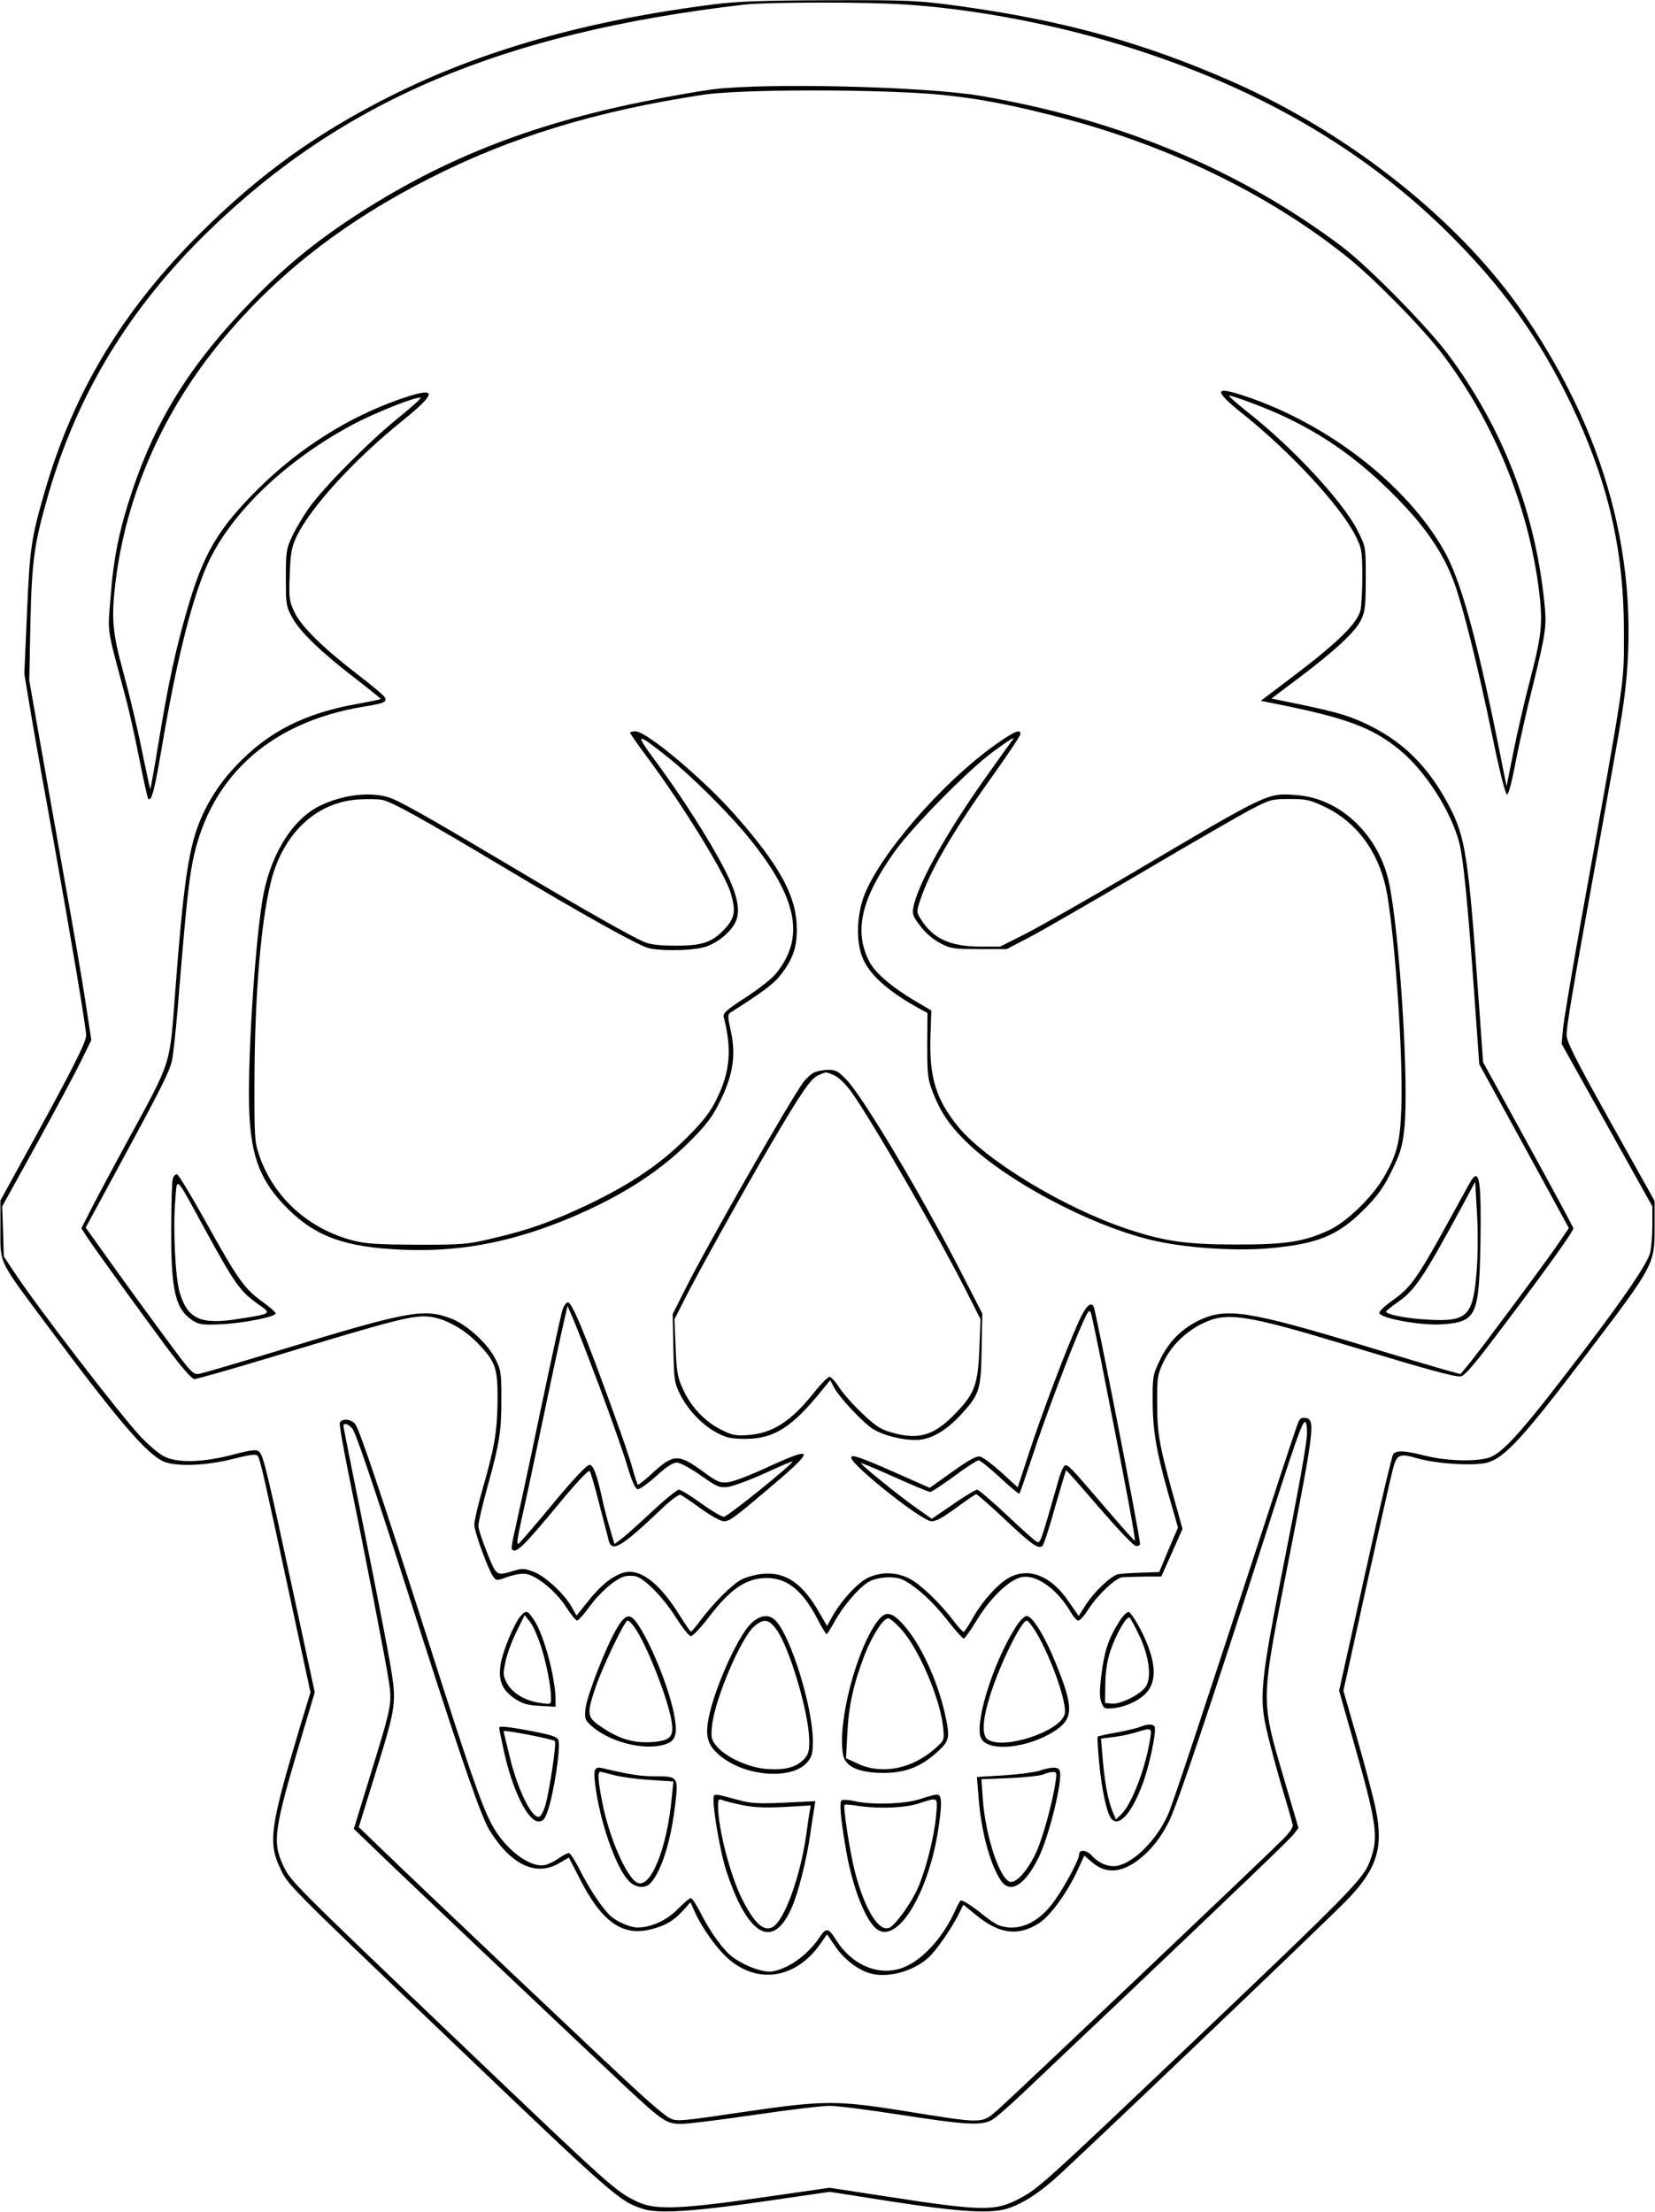
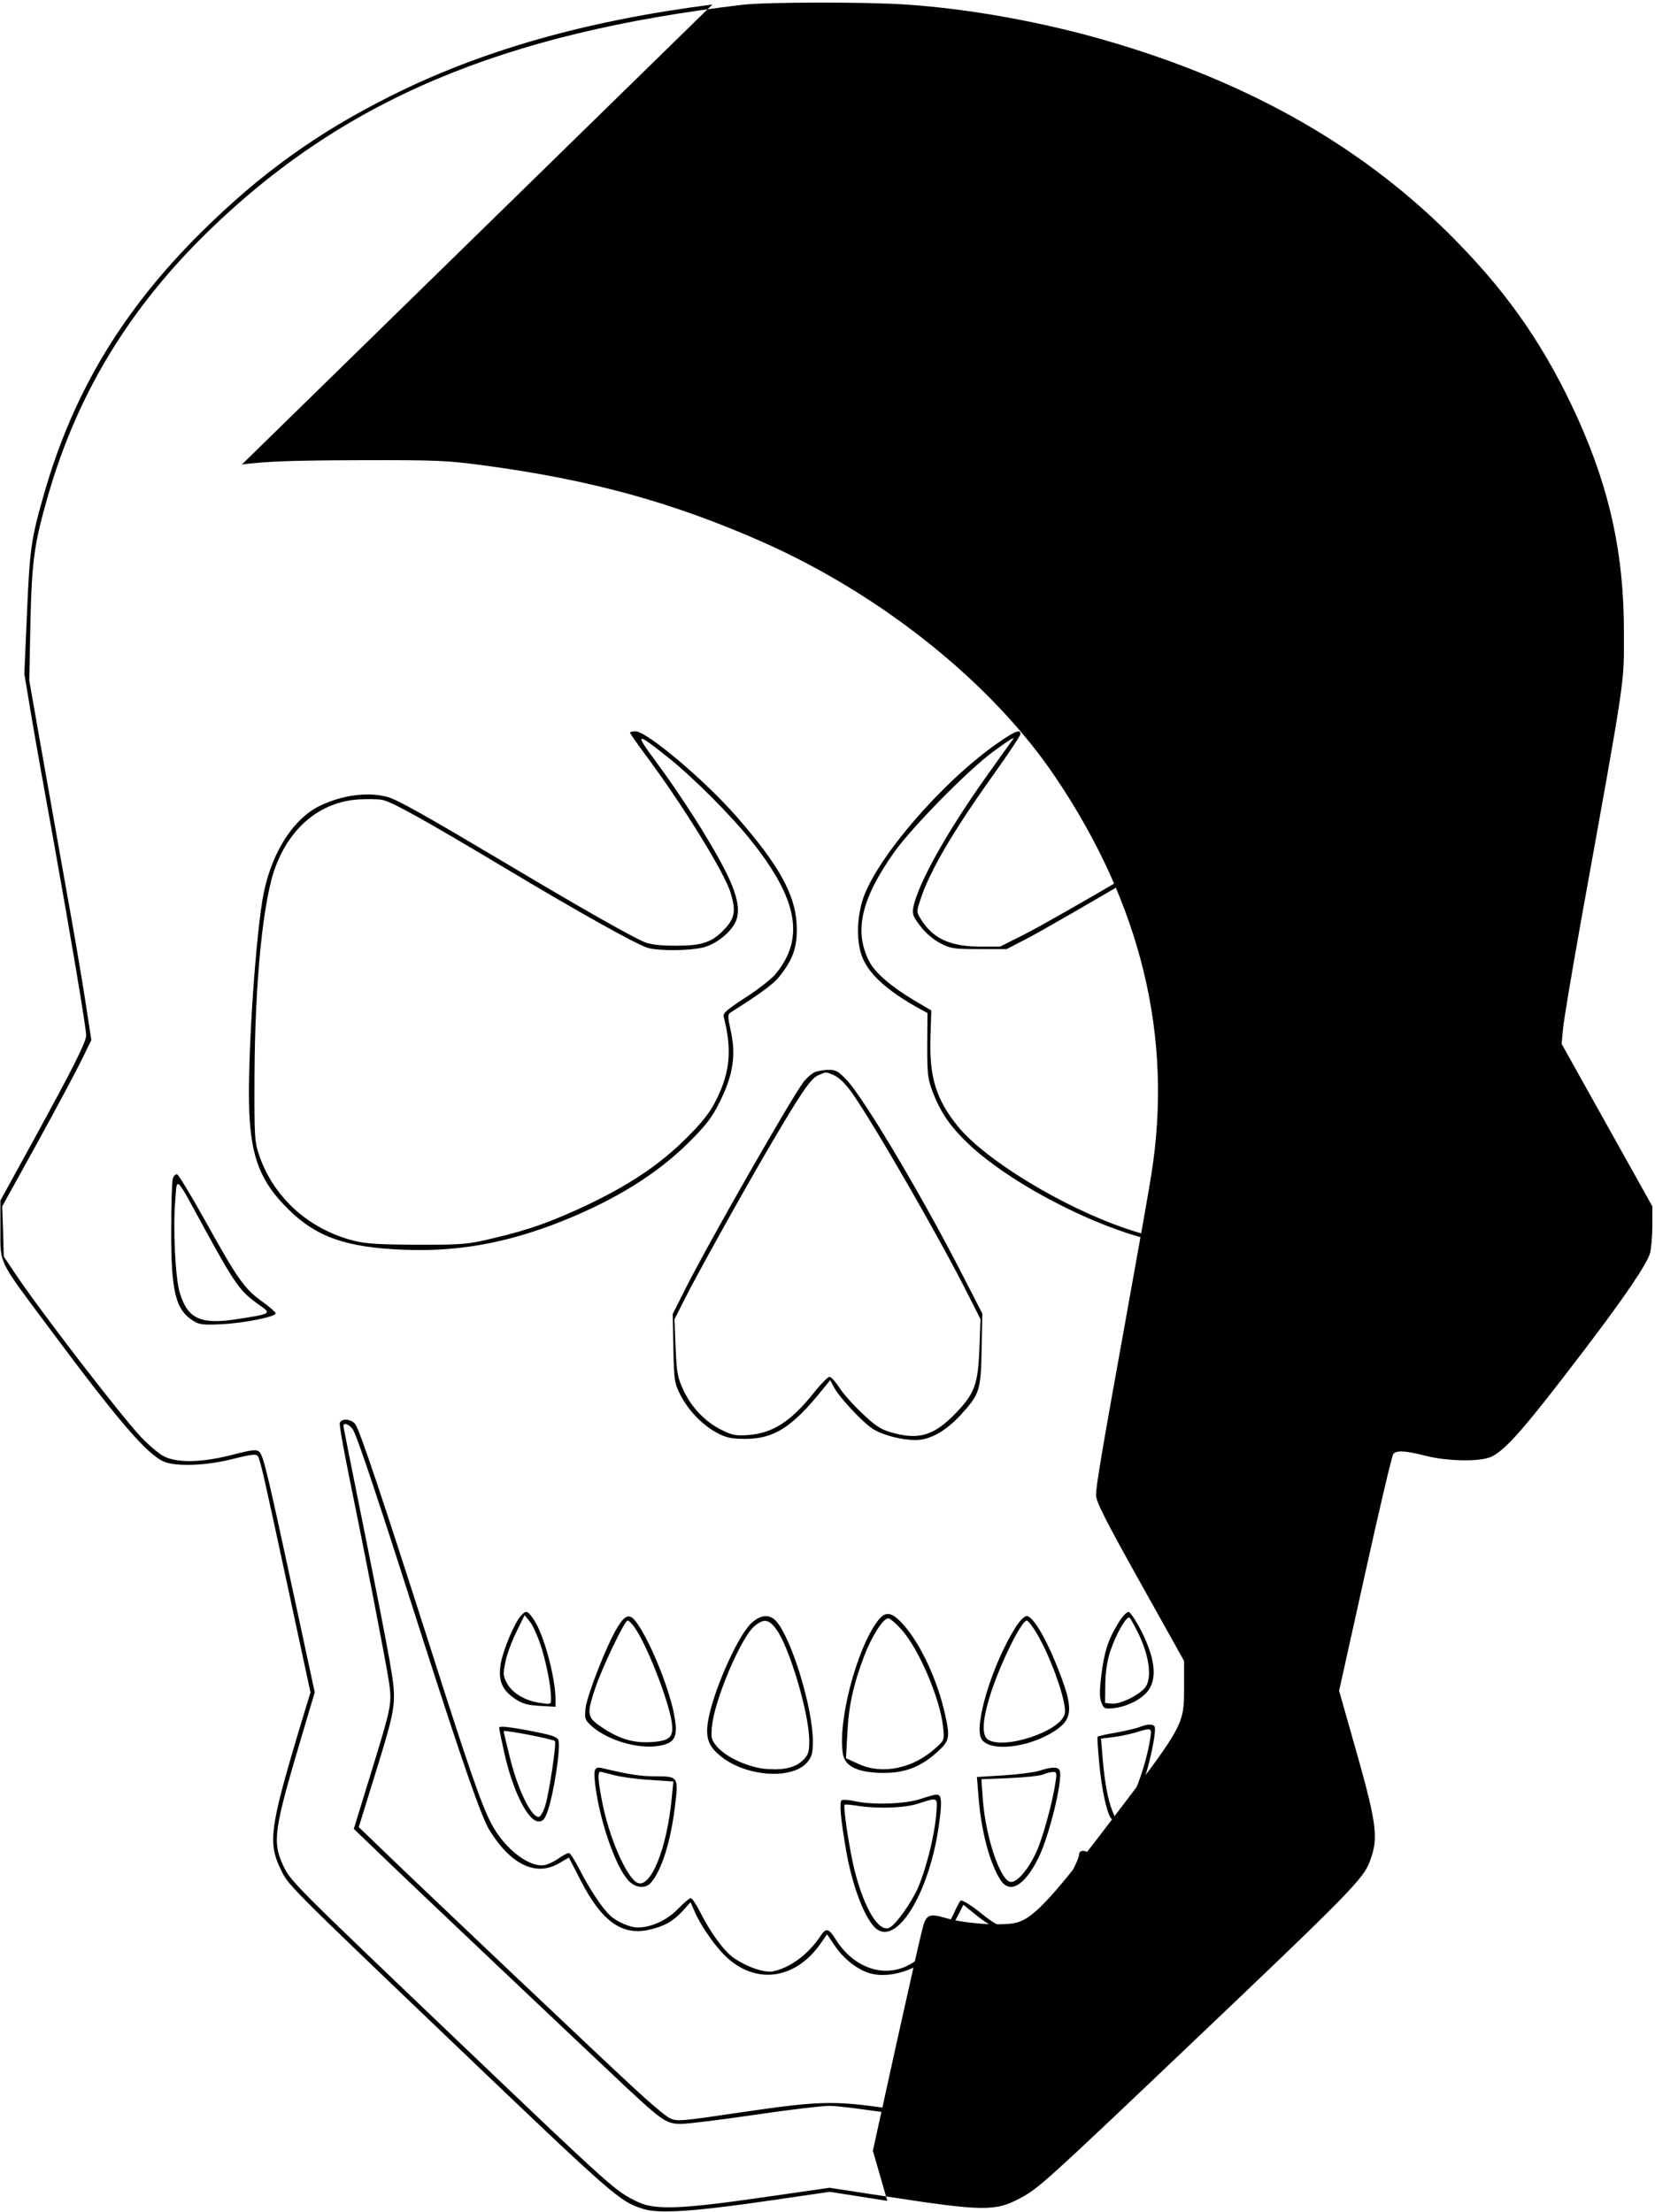
<svg xmlns="http://www.w3.org/2000/svg" version="1.0" width="193.915mm" height="259.138mm" viewBox="0 0 733 980" preserveAspectRatio="xMidYMid meet">
  <g transform="translate(0,980) scale(0.1,-0.1)" fill="#000000" stroke="none">
-     <path d="M3155 9780 c-561 -72 -1022 -203 -1425 -405 -326 -163 -579 -345 -841 -605 -345 -342 -564 -705 -692 -1146 -60 -207 -67 -252 -79 -539 l-12 -270 32 -192 c18 -106 62 -353 98 -550 75 -418 144 -826 144 -860 0 -30 -57 -143 -236 -470 l-144 -262 0 -128 c0 -156 -11 -132 211 -430 314 -422 439 -567 514 -599 56 -23 187 -18 305 12 84 21 104 23 111 12 11 -17 28 -93 140 -614 l93 -432 -57 -188 c-121 -407 -131 -479 -77 -592 35 -75 29 -68 760 -767 726 -694 744 -709 849 -742 68 -22 228 -11 551 36 l275 40 255 -40 c329 -51 464 -59 542 -31 61 22 120 59 195 124 77 66 1210 1147 1300 1240 132 136 162 231 128 399 -9 46 -45 183 -80 306 l-64 222 103 468 c57 257 109 488 116 513 17 67 29 72 108 49 87 -25 253 -35 311 -19 77 21 162 114 447 490 291 383 294 389 294 549 l0 120 -195 349 c-152 272 -195 357 -195 385 0 43 22 174 140 827 49 272 97 540 105 595 97 607 -45 1197 -426 1761 -279 414 -765 804 -1293 1039 -398 176 -759 276 -1231 340 -172 23 -212 25 -563 24 -300 -1 -406 -5 -517 -19z m855 0 c278 -18 606 -77 891 -160 639 -185 1152 -479 1554 -892 235 -240 396 -476 535 -783 142 -316 204 -600 204 -945 0 -238 11 -167 -189 -1274 -41 -230 -78 -449 -81 -485 l-6 -66 201 -360 201 -360 0 -85 c0 -47 -5 -101 -10 -121 -13 -48 -109 -190 -283 -419 -267 -351 -355 -453 -420 -484 -50 -23 -192 -21 -292 4 -90 23 -128 25 -143 8 -6 -7 -62 -246 -125 -531 l-115 -518 53 -187 c116 -405 124 -460 83 -569 -28 -77 -91 -141 -803 -818 -630 -599 -666 -632 -746 -674 -110 -59 -162 -59 -597 8 l-248 38 -299 -43 c-360 -52 -474 -56 -550 -20 -99 47 -106 53 -785 701 -749 715 -754 720 -787 790 -49 106 -41 159 84 579 l56 188 -93 432 c-116 538 -134 614 -152 633 -13 12 -28 11 -118 -12 -134 -35 -247 -38 -306 -7 -22 11 -67 50 -101 85 -95 102 -453 567 -562 731 l-46 69 -3 111 -4 111 152 275 c83 151 172 317 197 368 l46 94 -27 176 c-15 98 -54 326 -87 507 -32 182 -82 461 -110 620 l-51 290 5 250 c6 281 17 357 78 569 130 452 360 830 710 1171 596 580 1300 878 2369 1004 104 12 544 13 720 1z" />
-     <path d="M3155 9404 c-60 -8 -198 -32 -305 -54 -510 -103 -901 -259 -1290 -514 -176 -116 -305 -223 -450 -373 -266 -275 -419 -519 -526 -838 -57 -171 -83 -297 -96 -475 -13 -161 -18 -122 67 -440 14 -52 41 -173 60 -269 19 -96 37 -177 40 -180 15 -14 28 36 64 249 60 352 125 616 190 770 98 235 351 480 662 644 100 52 273 120 291 114 5 -2 -41 -43 -102 -92 -128 -104 -325 -302 -393 -397 -26 -37 -59 -93 -74 -125 -26 -55 -28 -69 -28 -184 0 -120 1 -127 30 -179 34 -62 128 -152 283 -271 61 -47 109 -86 108 -87 -2 -2 -50 -12 -107 -22 -233 -42 -394 -124 -535 -274 -73 -76 -130 -166 -166 -260 -46 -120 -69 -287 -103 -737 -26 -341 -12 -298 -218 -677 -74 -136 -149 -277 -166 -312 l-32 -63 27 -42 c36 -54 208 -292 346 -479 71 -95 116 -147 128 -147 10 0 161 43 337 96 577 175 638 190 713 179 68 -10 149 -57 208 -119 78 -82 86 -108 85 -256 -2 -135 -13 -202 -68 -393 -19 -67 -35 -135 -35 -152 0 -32 61 -198 84 -231 14 -18 15 -18 65 0 33 11 63 16 83 12 49 -10 131 -78 174 -145 21 -33 44 -61 49 -61 6 0 31 28 55 61 47 65 117 125 157 135 13 4 35 3 49 0 41 -11 124 -97 179 -185 28 -44 57 -81 65 -80 8 0 46 40 83 89 88 115 155 162 236 168 100 7 173 -48 243 -184 18 -35 36 -64 39 -64 3 0 18 24 34 53 36 67 106 150 150 177 39 24 119 29 156 10 59 -31 126 -92 190 -172 38 -49 73 -88 78 -88 4 0 31 38 59 84 56 92 133 168 188 186 66 22 166 -46 230 -158 10 -17 24 -32 31 -32 7 0 28 24 46 53 42 64 119 136 149 139 13 1 57 2 98 3 l74 0 47 105 47 106 -19 69 c-84 298 -93 346 -93 480 -1 121 1 134 26 187 34 73 98 137 174 174 109 53 190 41 661 -102 333 -101 456 -135 483 -132 20 2 64 55 211 251 181 240 289 392 289 405 0 4 -90 171 -200 371 l-200 365 -20 280 c-45 631 -58 717 -130 854 -87 167 -195 277 -344 353 -92 46 -144 62 -317 98 l-127 26 121 91 c162 122 251 205 276 257 18 38 21 62 21 184 0 140 0 140 -35 210 -63 127 -286 368 -488 527 -48 38 -85 71 -83 73 2 2 48 -12 102 -33 243 -90 431 -211 616 -394 146 -144 229 -264 279 -399 41 -113 104 -365 170 -683 32 -156 58 -258 65 -258 7 0 22 58 38 143 15 78 49 230 76 337 60 246 63 264 50 385 -43 397 -185 760 -422 1081 -94 126 -354 391 -473 481 -451 340 -986 563 -1600 668 -246 42 -951 59 -1190 29z m870 -14 c212 -10 383 -37 635 -101 497 -124 952 -343 1307 -627 120 -96 337 -317 422 -430 228 -301 378 -666 427 -1035 20 -153 15 -205 -36 -402 -23 -86 -56 -229 -74 -318 l-32 -161 -43 215 c-93 455 -163 707 -235 831 -165 290 -513 560 -878 682 -142 48 -145 28 -10 -80 211 -169 427 -403 494 -533 31 -61 32 -69 33 -180 0 -64 -4 -133 -8 -153 -12 -56 -97 -141 -281 -281 l-161 -122 65 -13 c317 -63 430 -106 552 -206 114 -94 227 -272 263 -412 18 -73 37 -265 66 -669 l22 -310 199 -363 198 -363 -42 -62 c-53 -79 -349 -477 -400 -539 l-38 -46 -73 20 c-39 11 -198 58 -352 105 -517 156 -612 170 -732 114 -79 -38 -137 -96 -176 -179 -31 -65 -32 -71 -31 -197 2 -132 20 -228 93 -476 l19 -67 -42 -98 -41 -99 -80 -3 c-44 -1 -90 -4 -103 -7 -32 -8 -105 -77 -143 -136 l-31 -49 -42 61 c-77 115 -174 156 -263 111 -51 -26 -124 -108 -166 -184 -18 -32 -35 -58 -39 -58 -4 0 -23 21 -43 47 -61 81 -148 164 -197 189 -60 30 -126 31 -185 3 -46 -22 -120 -104 -159 -175 l-21 -38 -32 55 c-74 132 -150 185 -250 176 -32 -2 -75 -14 -97 -25 -41 -21 -126 -106 -184 -184 -19 -26 -37 -47 -40 -47 -3 0 -25 32 -50 72 -91 147 -179 212 -253 188 -50 -17 -99 -57 -155 -128 l-49 -61 -22 39 c-33 58 -117 136 -168 155 -39 15 -51 16 -87 5 -79 -24 -77 -25 -119 79 -21 52 -39 106 -39 120 0 14 18 92 41 175 53 191 61 243 61 391 0 109 -2 125 -26 172 -34 69 -128 155 -199 181 -120 45 -189 32 -750 -139 -181 -55 -344 -103 -361 -106 -30 -6 -34 -2 -156 163 -68 92 -175 239 -237 326 l-113 158 150 277 c181 334 217 406 231 457 6 22 17 126 26 230 32 395 46 533 61 625 66 396 339 651 769 720 89 14 104 22 84 46 -8 9 -61 54 -119 98 -153 118 -245 209 -276 272 -24 50 -26 61 -22 166 3 95 8 122 29 168 61 129 255 343 472 517 159 129 154 153 -20 92 -226 -80 -441 -217 -619 -393 -181 -180 -245 -289 -318 -543 -50 -173 -82 -321 -123 -570 -20 -123 -38 -222 -39 -220 -1 1 -18 81 -38 177 -19 96 -56 249 -81 340 -49 180 -54 240 -35 400 47 389 214 765 478 1080 243 291 538 519 912 709 362 184 740 299 1212 371 142 21 582 26 913 10z" />
+     <path d="M3155 9780 c-561 -72 -1022 -203 -1425 -405 -326 -163 -579 -345 -841 -605 -345 -342 -564 -705 -692 -1146 -60 -207 -67 -252 -79 -539 l-12 -270 32 -192 c18 -106 62 -353 98 -550 75 -418 144 -826 144 -860 0 -30 -57 -143 -236 -470 l-144 -262 0 -128 c0 -156 -11 -132 211 -430 314 -422 439 -567 514 -599 56 -23 187 -18 305 12 84 21 104 23 111 12 11 -17 28 -93 140 -614 l93 -432 -57 -188 c-121 -407 -131 -479 -77 -592 35 -75 29 -68 760 -767 726 -694 744 -709 849 -742 68 -22 228 -11 551 36 l275 40 255 -40 l-64 222 103 468 c57 257 109 488 116 513 17 67 29 72 108 49 87 -25 253 -35 311 -19 77 21 162 114 447 490 291 383 294 389 294 549 l0 120 -195 349 c-152 272 -195 357 -195 385 0 43 22 174 140 827 49 272 97 540 105 595 97 607 -45 1197 -426 1761 -279 414 -765 804 -1293 1039 -398 176 -759 276 -1231 340 -172 23 -212 25 -563 24 -300 -1 -406 -5 -517 -19z m855 0 c278 -18 606 -77 891 -160 639 -185 1152 -479 1554 -892 235 -240 396 -476 535 -783 142 -316 204 -600 204 -945 0 -238 11 -167 -189 -1274 -41 -230 -78 -449 -81 -485 l-6 -66 201 -360 201 -360 0 -85 c0 -47 -5 -101 -10 -121 -13 -48 -109 -190 -283 -419 -267 -351 -355 -453 -420 -484 -50 -23 -192 -21 -292 4 -90 23 -128 25 -143 8 -6 -7 -62 -246 -125 -531 l-115 -518 53 -187 c116 -405 124 -460 83 -569 -28 -77 -91 -141 -803 -818 -630 -599 -666 -632 -746 -674 -110 -59 -162 -59 -597 8 l-248 38 -299 -43 c-360 -52 -474 -56 -550 -20 -99 47 -106 53 -785 701 -749 715 -754 720 -787 790 -49 106 -41 159 84 579 l56 188 -93 432 c-116 538 -134 614 -152 633 -13 12 -28 11 -118 -12 -134 -35 -247 -38 -306 -7 -22 11 -67 50 -101 85 -95 102 -453 567 -562 731 l-46 69 -3 111 -4 111 152 275 c83 151 172 317 197 368 l46 94 -27 176 c-15 98 -54 326 -87 507 -32 182 -82 461 -110 620 l-51 290 5 250 c6 281 17 357 78 569 130 452 360 830 710 1171 596 580 1300 878 2369 1004 104 12 544 13 720 1z" />
    <path d="M2790 6554 c0 -4 36 -55 79 -113 156 -210 341 -510 367 -597 23 -78 19 -109 -23 -156 -57 -62 -99 -78 -219 -78 -71 0 -113 5 -140 16 -59 25 -280 150 -590 335 -384 228 -502 295 -549 308 -86 24 -203 8 -301 -40 -125 -62 -223 -226 -254 -423 -35 -226 -66 -728 -57 -936 9 -200 51 -307 171 -426 125 -124 256 -171 511 -181 240 -10 456 29 695 123 242 96 428 211 571 353 79 79 103 111 138 182 57 115 71 203 48 309 -15 68 -15 76 0 85 154 98 195 130 227 174 54 73 69 127 64 221 -8 130 -81 261 -265 471 -141 162 -399 379 -449 379 -13 0 -24 -3 -24 -6z m170 -111 c109 -87 276 -254 363 -363 210 -261 243 -436 113 -594 -18 -23 -79 -70 -135 -106 -83 -54 -100 -69 -96 -85 37 -143 29 -243 -31 -364 -29 -59 -59 -98 -133 -172 -115 -115 -244 -203 -433 -294 -160 -76 -265 -114 -424 -151 -112 -27 -132 -29 -334 -29 -171 1 -229 4 -284 18 -198 50 -354 190 -418 375 -22 64 -23 79 -22 357 2 417 38 782 94 927 67 177 201 285 366 296 40 2 88 2 106 -2 42 -8 176 -82 534 -296 342 -205 597 -347 644 -360 46 -13 177 -13 238 1 56 11 123 62 148 111 26 51 11 125 -50 242 -65 126 -193 326 -303 474 -95 128 -87 130 57 15z" />
    <path d="M4408 6500 c-239 -170 -519 -495 -584 -677 -28 -81 -32 -187 -8 -255 27 -80 112 -158 262 -240 l30 -16 -1 -144 c0 -132 2 -148 26 -211 31 -79 69 -138 135 -204 171 -175 552 -380 832 -447 140 -34 364 -50 518 -37 218 19 308 56 423 171 60 60 86 95 123 170 40 82 48 108 57 190 21 195 -20 856 -67 1085 -44 213 -215 378 -409 392 -133 10 -116 18 -750 -357 -187 -110 -391 -226 -452 -257 l-113 -57 -92 0 c-131 1 -206 36 -259 121 -20 32 -20 34 -3 85 41 127 145 305 326 558 65 91 118 171 118 178 0 24 -28 11 -112 -48z m74 18 c-5 -7 -57 -79 -115 -161 -175 -246 -303 -476 -322 -579 -5 -28 0 -41 32 -82 23 -30 58 -60 88 -75 45 -24 60 -26 172 -26 l122 0 98 51 c54 28 276 156 493 284 217 128 437 255 488 282 89 46 95 48 175 48 74 0 90 -4 156 -35 146 -70 245 -209 276 -388 37 -221 70 -707 63 -937 -5 -160 -19 -215 -80 -319 -51 -87 -164 -196 -240 -231 -110 -51 -189 -64 -408 -64 -223 0 -323 14 -487 69 -282 94 -634 308 -753 458 -94 117 -124 215 -119 390 l4 120 -78 46 c-99 59 -172 122 -197 171 -69 135 -36 277 111 485 80 112 327 363 437 444 83 61 104 72 84 49z" />
    <path d="M3603 5047 c-12 -7 -31 -24 -43 -39 -52 -67 -425 -719 -525 -919 l-56 -111 3 -152 c3 -143 5 -154 31 -206 36 -70 98 -134 162 -168 41 -22 64 -27 125 -27 127 0 207 50 341 216 l36 44 17 -32 c22 -43 129 -157 172 -184 45 -28 127 -49 189 -49 65 0 134 39 202 113 82 90 88 108 91 290 l3 157 -99 193 c-180 349 -424 757 -500 840 -40 42 -49 47 -86 47 -22 -1 -51 -6 -63 -13z m91 -11 c21 -9 50 -37 79 -77 99 -141 395 -654 522 -909 l48 -95 -5 -130 c-6 -156 -21 -198 -99 -280 -100 -106 -168 -127 -293 -91 -45 13 -71 30 -126 83 -39 36 -85 88 -102 114 -17 27 -37 49 -44 49 -7 0 -38 -31 -68 -69 -102 -128 -182 -180 -291 -189 -55 -4 -72 -1 -118 22 -72 35 -133 98 -169 174 -27 57 -31 76 -36 190 l-5 127 43 85 c51 103 261 480 378 680 140 239 182 301 216 316 38 16 31 16 70 0z" />
    <path d="M764 4578 c-4 -12 -7 -115 -7 -228 -1 -271 19 -352 96 -401 28 -18 44 -20 127 -16 101 5 240 33 240 48 0 5 -26 28 -58 51 -80 57 -109 98 -247 346 -66 119 -125 217 -132 219 -6 2 -15 -6 -19 -19z m136 -213 c143 -261 161 -286 249 -348 53 -37 52 -38 -97 -61 -164 -26 -222 0 -257 116 -20 64 -31 288 -20 411 8 105 -2 115 125 -118z" />
    <path d="M6516 4568 c-7 -13 -53 -95 -101 -183 -133 -243 -165 -288 -240 -342 -36 -25 -65 -52 -65 -59 0 -25 189 -59 285 -51 144 11 157 40 163 346 5 289 -4 349 -42 289z m25 -405 c-16 -194 -41 -219 -211 -210 -93 4 -190 23 -190 36 0 3 25 23 55 44 72 50 112 109 281 421 l59 110 8 -140 c5 -82 4 -189 -2 -261z" />
-     <path d="M2491 3998 c-6 -18 -51 -226 -101 -463 -49 -236 -99 -466 -109 -510 -11 -44 -17 -83 -15 -87 16 -26 48 5 220 213 64 77 120 137 125 132 4 -4 24 -71 43 -148 20 -77 39 -150 42 -162 14 -52 56 -27 232 140 39 38 78 67 85 64 7 -2 48 -30 91 -61 43 -31 88 -56 101 -56 25 0 41 11 175 124 235 197 238 216 18 115 -73 -34 -151 -64 -173 -66 -36 -4 -47 0 -110 46 -110 81 -132 80 -225 -5 -33 -31 -63 -54 -66 -52 -2 3 -13 36 -24 75 -10 38 -46 143 -79 233 -127 353 -188 500 -206 500 -7 0 -18 -15 -24 -32z m164 -343 c51 -137 107 -295 123 -350 19 -65 35 -101 45 -103 8 -2 45 24 82 57 44 41 75 61 92 61 14 0 59 -24 105 -56 72 -51 83 -56 121 -52 23 3 97 30 165 61 67 31 122 54 122 52 0 -13 -288 -245 -304 -245 -11 0 -56 27 -102 60 -45 33 -89 60 -98 60 -8 0 -63 -45 -123 -101 -59 -55 -120 -110 -135 -120 l-27 -20 -20 68 c-11 37 -25 91 -31 118 -26 121 -42 165 -60 165 -11 0 -73 -65 -158 -168 -76 -92 -146 -173 -154 -180 -12 -10 -9 14 12 110 16 68 60 276 99 463 39 187 79 371 88 409 l16 70 24 -55 c13 -30 66 -166 118 -304z" />
-     <path d="M4777 3942 c-53 -116 -163 -407 -219 -579 l-50 -153 -72 66 c-39 35 -81 67 -93 70 -17 5 -48 -12 -124 -66 l-101 -72 -149 66 c-161 71 -199 84 -199 68 0 -33 314 -282 355 -282 23 0 50 15 126 71 37 27 70 49 73 49 4 0 59 -48 122 -107 127 -120 156 -140 173 -120 6 8 31 85 55 172 25 87 47 159 48 161 2 1 68 -74 148 -167 85 -98 152 -169 163 -169 9 0 17 4 17 9 0 34 -196 1037 -206 1053 -14 22 -35 1 -67 -70z m127 -307 c82 -414 127 -657 123 -661 -2 -2 -60 63 -129 144 -158 184 -167 194 -181 189 -6 -2 -19 -30 -28 -63 -81 -284 -81 -284 -98 -274 -9 5 -69 58 -133 119 -65 61 -124 111 -130 111 -7 0 -55 -29 -107 -65 l-94 -64 -67 47 c-76 53 -251 195 -246 199 2 2 69 -26 149 -62 80 -36 150 -65 157 -65 7 0 55 32 107 70 52 39 101 70 107 70 7 0 50 -34 95 -76 45 -42 84 -74 86 -72 3 3 29 79 59 169 54 166 171 475 222 589 23 51 29 59 36 44 4 -11 37 -167 72 -349z" />
    <path d="M5751 3498 c-6 -13 -58 -169 -116 -348 -327 -1001 -439 -1339 -461 -1389 -50 -113 -153 -216 -228 -228 -36 -6 -80 12 -110 46 -23 25 -56 28 -56 5 0 -26 -76 -165 -124 -225 -67 -85 -154 -118 -232 -89 -15 6 -48 28 -73 49 -43 35 -83 61 -95 61 -3 0 -14 -20 -25 -44 -50 -113 -137 -212 -220 -249 -108 -48 -233 0 -308 118 -32 52 -44 55 -68 19 -53 -81 -134 -142 -211 -158 -37 -8 -116 19 -174 59 -43 30 -103 111 -149 203 -17 34 -36 62 -42 62 -6 0 -32 -22 -58 -49 -48 -49 -118 -81 -178 -81 -32 0 -93 26 -121 53 -35 32 -94 121 -136 205 -20 39 -41 72 -47 72 -6 0 -24 -9 -40 -20 -15 -12 -41 -25 -58 -31 -67 -23 -188 67 -248 186 -44 86 -97 239 -278 807 -202 631 -300 923 -321 956 -16 25 -61 30 -70 8 -3 -7 16 -114 41 -237 65 -316 161 -809 176 -906 15 -101 14 -107 -83 -422 l-72 -234 100 -96 c129 -125 964 -915 1108 -1050 160 -149 178 -161 243 -161 29 0 175 18 324 40 149 22 299 40 333 40 33 0 176 -18 316 -40 290 -45 360 -49 406 -21 18 11 76 62 130 113 55 52 234 222 399 378 576 547 788 750 807 775 l20 26 -61 207 c-108 369 -108 340 13 957 119 608 124 647 78 653 -16 2 -25 -3 -31 -20z m39 -43 c0 -46 -31 -221 -125 -695 -69 -353 -82 -460 -66 -565 6 -44 37 -165 67 -270 31 -104 58 -198 60 -208 4 -11 -11 -34 -43 -66 -78 -79 -1201 -1144 -1264 -1199 -72 -62 -59 -62 -419 -4 -296 47 -351 47 -713 -6 -269 -40 -290 -42 -320 -27 -18 8 -84 64 -148 123 -141 129 -970 915 -1122 1062 l-109 105 71 229 c98 318 98 318 66 507 -15 85 -67 352 -116 594 -49 242 -89 443 -89 447 0 19 31 5 44 -19 24 -47 119 -333 312 -938 175 -544 255 -775 292 -835 95 -153 206 -205 308 -145 l43 25 52 -101 c93 -181 183 -246 303 -219 66 15 105 36 148 82 l36 40 20 -45 c31 -69 96 -160 147 -205 132 -116 302 -88 410 68 l28 40 34 -50 c37 -56 96 -103 150 -121 79 -26 197 5 267 69 34 32 98 124 130 187 l23 46 63 -51 c99 -79 181 -89 272 -31 50 32 126 136 173 239 l28 61 33 -29 c72 -62 155 -46 249 47 38 38 68 82 95 137 39 82 181 505 416 1236 141 441 172 530 185 530 5 0 9 -20 9 -45z" />
    <path d="M2307 2642 c-28 -30 -77 -147 -89 -208 -14 -77 3 -121 63 -161 33 -22 56 -28 110 -31 l69 -4 0 30 c0 97 -51 288 -95 354 -29 43 -35 45 -58 20z m88 -134 c25 -79 45 -181 45 -232 0 -28 0 -28 -47 -21 -67 9 -124 43 -148 87 -18 33 -18 42 -7 95 6 32 28 91 48 132 l37 75 24 -30 c13 -16 34 -64 48 -106z" />
    <path d="M4953 2608 c-45 -73 -62 -127 -75 -233 -8 -67 -8 -97 1 -119 11 -27 14 -28 55 -24 65 8 132 44 157 85 34 55 23 138 -32 250 -24 48 -51 89 -59 91 -9 1 -28 -18 -47 -50z m95 -57 c43 -93 54 -184 27 -224 -22 -34 -114 -80 -152 -75 l-28 3 1 85 c1 57 9 106 23 147 25 74 71 154 84 146 5 -3 25 -40 45 -82z" />
    <path d="M3887 2618 c-95 -127 -179 -453 -153 -593 10 -53 71 -80 181 -80 96 0 166 28 239 95 53 49 55 62 30 173 -34 148 -108 305 -182 388 -53 59 -80 63 -115 17z m106 -38 c77 -86 170 -304 184 -429 6 -60 6 -61 -31 -94 -100 -92 -236 -121 -342 -73 l-57 26 6 113 c6 121 27 215 76 344 34 87 83 163 105 163 8 0 34 -22 59 -50z" />
    <path d="M2733 2588 c-46 -75 -133 -298 -140 -356 -5 -45 -3 -51 23 -76 77 -71 227 -112 321 -87 57 15 66 45 47 142 -26 124 -105 316 -164 399 -31 43 -51 38 -87 -22z m77 2 c54 -76 150 -321 165 -421 9 -64 -7 -81 -84 -87 -81 -6 -143 11 -218 60 -74 48 -77 58 -38 176 30 91 131 302 144 302 6 0 19 -13 31 -30z" />
    <path d="M3327 2608 c-64 -61 -177 -321 -193 -445 -9 -69 7 -105 64 -149 114 -87 313 -99 378 -21 20 24 24 39 24 93 0 148 -95 457 -163 532 -30 32 -69 28 -110 -10z m112 -28 c57 -79 142 -363 145 -486 1 -53 -3 -66 -23 -88 -33 -35 -81 -49 -160 -44 -80 4 -185 51 -227 101 -23 28 -26 37 -21 87 10 116 128 394 188 445 42 35 64 32 98 -15z" />
    <path d="M4497 2588 c-103 -164 -186 -439 -149 -494 38 -57 206 -38 321 35 87 56 88 104 8 301 -50 123 -104 210 -129 210 -11 0 -32 -21 -51 -52z m80 -1 c67 -98 152 -331 139 -381 -19 -78 -274 -161 -342 -112 -26 20 -22 88 12 196 42 134 138 330 162 330 4 0 17 -15 29 -33z" />
    <path d="M5050 2149 c-14 -6 -61 -17 -104 -25 -43 -7 -81 -16 -84 -18 -2 -3 1 -56 7 -118 11 -118 34 -222 53 -245 33 -40 88 18 137 147 31 79 66 244 55 261 -7 11 -32 11 -64 -2z m45 -51 c-20 -130 -82 -293 -129 -337 l-23 -22 -16 38 c-20 50 -34 128 -43 235 l-7 85 57 7 c31 4 76 14 99 21 68 21 70 20 62 -27z" />
    <path d="M2210 2145 c0 -3 9 -49 21 -103 38 -174 106 -312 154 -312 18 0 27 9 39 43 27 74 59 279 49 316 -4 15 -26 23 -113 40 -109 21 -150 25 -150 16z m247 -59 c8 -8 -24 -221 -42 -284 -9 -30 -22 -52 -30 -52 -34 0 -95 126 -130 274 -14 56 -25 103 -25 106 0 7 219 -35 227 -44z" />
    <path d="M2634 1956 c-4 -10 -1 -52 6 -94 25 -159 91 -339 143 -394 30 -33 76 -37 99 -10 48 54 89 184 108 346 15 124 13 126 -89 126 -65 0 -110 7 -238 37 -15 4 -25 0 -29 -11z m86 -21 c30 -8 102 -18 159 -21 l103 -7 -7 -71 c-21 -227 -95 -408 -154 -377 -49 27 -126 206 -155 361 -18 90 -20 130 -8 130 4 0 32 -7 62 -15z" />
    <path d="M4602 1954 c-24 -7 -96 -16 -159 -20 l-116 -7 7 -85 c11 -150 48 -292 96 -369 41 -67 107 -30 169 94 48 96 110 349 95 388 -7 18 -34 18 -92 -1z m73 -51 c-12 -86 -56 -245 -84 -307 -35 -78 -87 -138 -115 -134 -46 7 -111 200 -123 369 l-6 86 124 5 c68 3 135 10 149 16 14 6 33 11 44 11 16 1 18 -4 11 -46z" />
-     <path d="M3160 1825 c0 -60 32 -239 56 -312 95 -291 207 -355 290 -166 29 65 68 218 83 330 6 43 14 93 17 110 l5 33 -138 -7 c-114 -5 -149 -3 -203 12 -115 31 -110 31 -110 0z m125 -22 c52 -11 100 -13 188 -9 l118 7 -6 -33 c-3 -18 -10 -64 -15 -103 -27 -182 -94 -367 -145 -401 -40 -26 -83 12 -139 123 -52 104 -106 313 -106 412 0 28 3 32 18 26 9 -4 49 -14 87 -22z" />
    <path d="M4075 1829 c-67 -22 -211 -27 -290 -9 -25 6 -51 7 -57 4 -11 -7 -6 -74 18 -214 26 -155 77 -294 126 -347 94 -100 249 151 289 468 12 91 9 119 -13 118 -7 0 -40 -9 -73 -20z m71 -75 c-8 -92 -46 -241 -81 -320 -29 -65 -95 -158 -124 -174 -47 -25 -112 80 -156 253 -22 88 -52 284 -44 291 2 2 29 0 59 -5 96 -14 211 -9 270 11 87 28 84 31 76 -56z" />
  </g>
</svg>